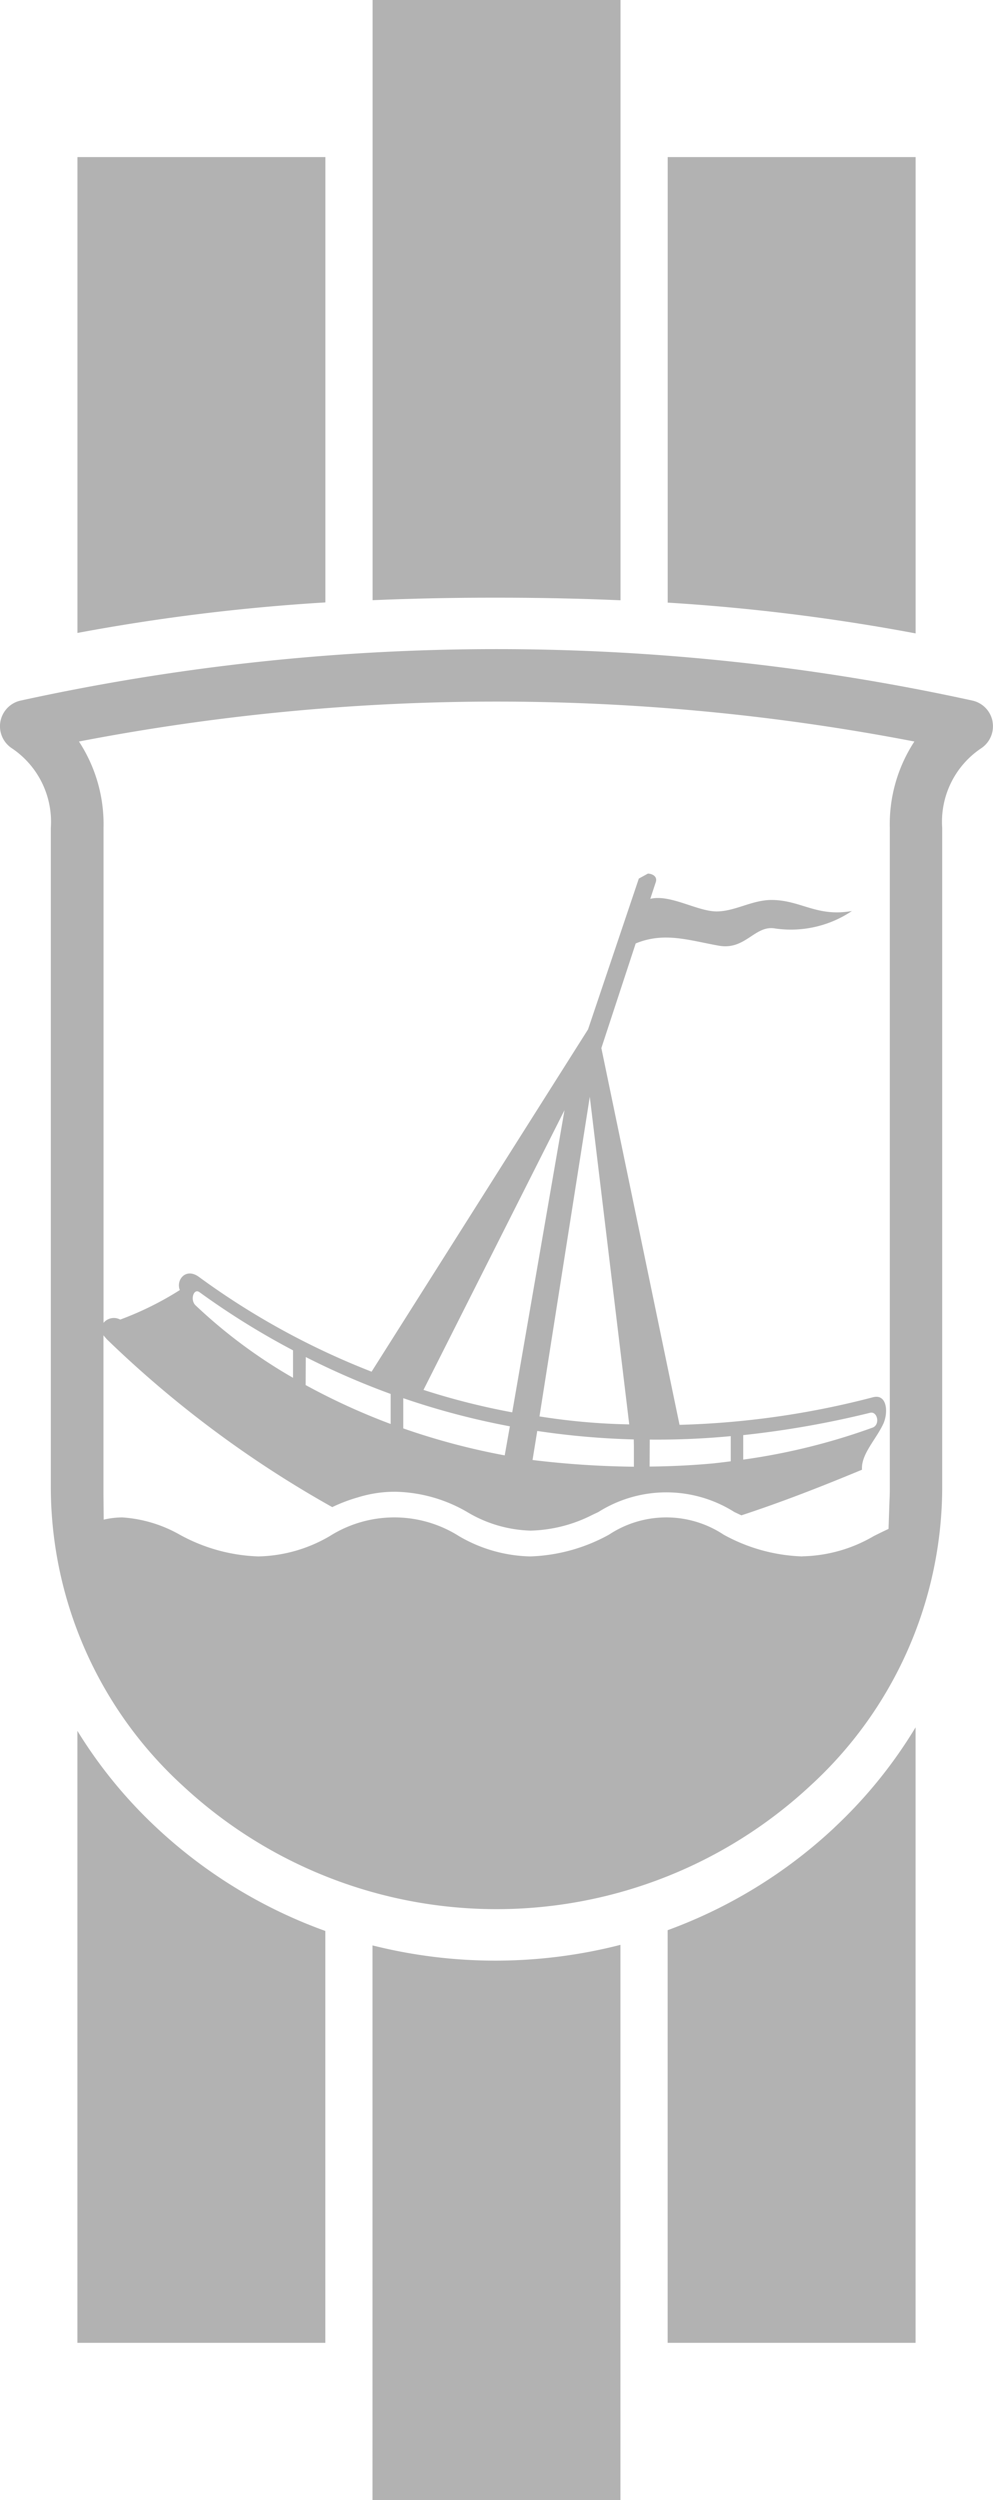
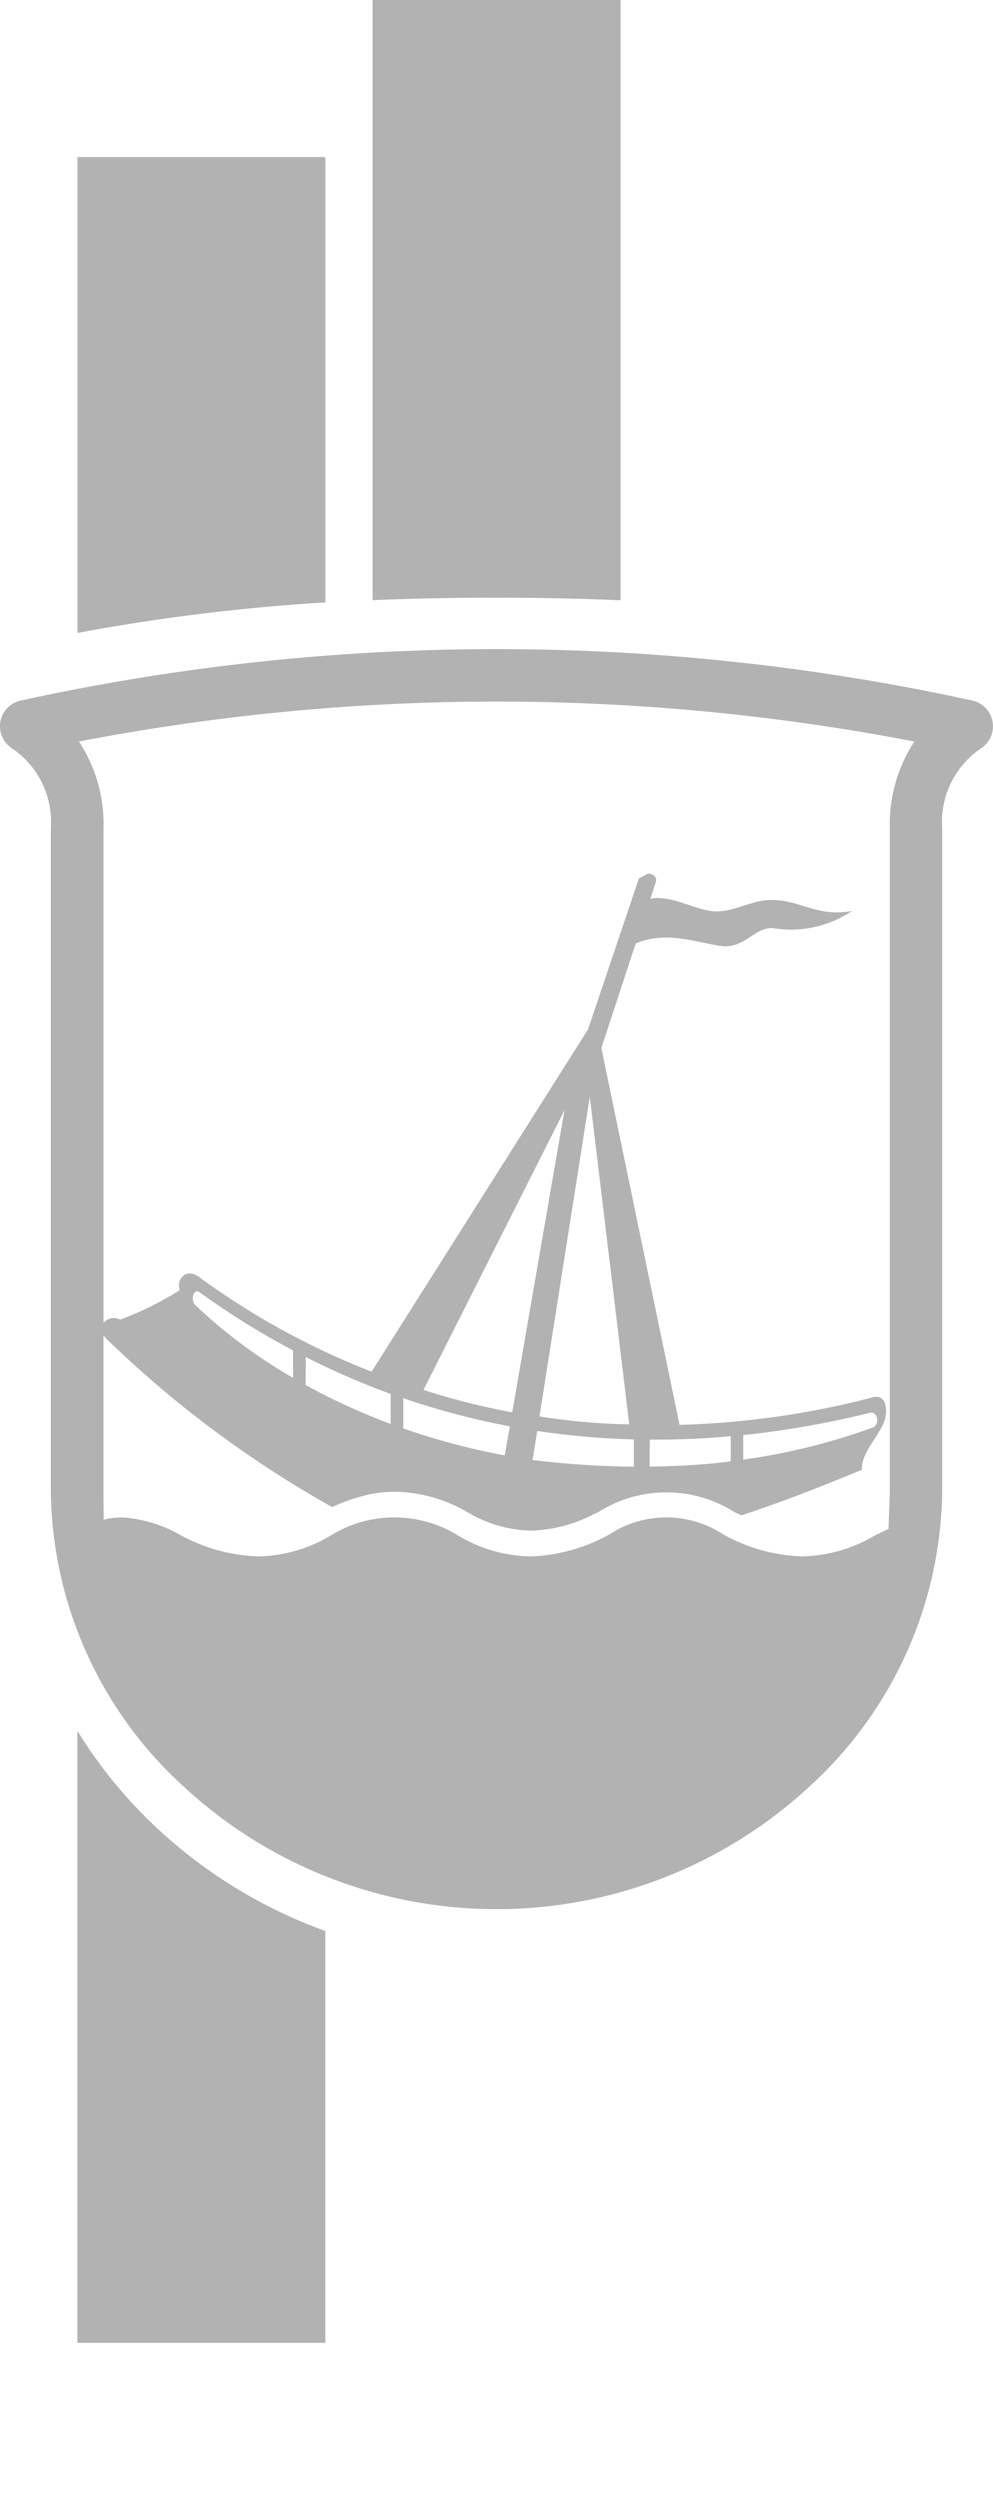
<svg xmlns="http://www.w3.org/2000/svg" width="44.455" height="111.904" viewBox="0 0 44.455 111.904">
  <defs>
    <style>.a{fill:#b2b2b2;}</style>
  </defs>
  <g transform="translate(-932.772 -10070.291)">
    <path class="a" d="M840.559,2084.075v27.395h11.1v-18.436a21.945,21.945,0,0,1-7.565-4.631,20.881,20.881,0,0,1-3.536-4.328" transform="translate(95.678 8063.689)" />
    <path class="a" d="M851.672,684.9h-11.1v21.3a89.82,89.82,0,0,1,11.1-1.366Z" transform="translate(95.667 9392.422)" />
-     <path class="a" d="M1102.985,2274.387v24.826h11.1v-24.851a22.528,22.528,0,0,1-11.1.025" transform="translate(-153.537 7882.982)" />
+     <path class="a" d="M1102.985,2274.387v24.826h11.1a22.528,22.528,0,0,1-11.1.025" transform="translate(-153.537 7882.982)" />
    <path class="a" d="M1114.1,572.023V545.155H1103V572.02c1.76-.075,3.58-.113,5.5-.113,1.956,0,3.809.04,5.6.117" transform="translate(-153.548 9525.136)" />
-     <path class="a" d="M1372.906,2085.447a21.935,21.935,0,0,1-7.469,4.595v18.471h11.1v-27.551a20.968,20.968,0,0,1-3.634,4.485" transform="translate(-402.776 8066.646)" />
-     <path class="a" d="M1376.561,684.9h-11.1v19.943a90,90,0,0,1,11.1,1.378Z" transform="translate(-402.798 9392.422)" />
    <path class="a" d="M816.17,1125.543a1.178,1.178,0,0,0-.892-.936,99.68,99.68,0,0,0-42.632,0,1.178,1.178,0,0,0-.388,2.128,3.963,3.963,0,0,1,1.751,3.572v29.583a18.14,18.14,0,0,0,5.921,13.3,20.621,20.621,0,0,0,28.066,0,18.145,18.145,0,0,0,5.919-13.3v-29.583a3.957,3.957,0,0,1,1.752-3.572,1.179,1.179,0,0,0,.5-1.192m-8.517,37.37a7.8,7.8,0,0,1-3.52-.974,4.65,4.65,0,0,0-5.133,0,7.809,7.809,0,0,1-3.522.974,6.57,6.57,0,0,1-3.194-.909,5.413,5.413,0,0,0-5.786,0,6.571,6.571,0,0,1-3.194.909,7.8,7.8,0,0,1-3.522-.974,6.012,6.012,0,0,0-2.565-.772,3.669,3.669,0,0,0-.838.1l-.01-1.132v-.067l0-.177v-6.874l.15.175a48.644,48.644,0,0,0,10.092,7.514,7.2,7.2,0,0,1,1.161-.44,5.547,5.547,0,0,1,1.666-.248,6.633,6.633,0,0,1,3.23.917,5.809,5.809,0,0,0,2.829.823,6.426,6.426,0,0,0,2.767-.709l.261-.123a5.7,5.7,0,0,1,6.088,0l.315.148c1.828-.6,3.615-1.3,5.4-2.043-.052-.68.619-1.341.949-2.045.232-.494.186-1.357-.45-1.2a38.109,38.109,0,0,1-8.668,1.237l-3.5-16.864,1.537-4.683c1.284-.532,2.4-.134,3.722.1,1.193.213,1.608-.932,2.517-.771a4.9,4.9,0,0,0,3.442-.782c-1.564.278-2.268-.475-3.565-.494-.878-.011-1.62.49-2.446.513-.874.027-2.1-.782-3.017-.563l.248-.753c.077-.234-.134-.369-.354-.377h0l-.407.223-2.273,6.749-9.691,15.323a33.942,33.942,0,0,1-7.714-4.231c-.6-.453-1.053.125-.87.577a14.164,14.164,0,0,1-2.669,1.322.6.6,0,0,0-.747.146v-22.156a6.762,6.762,0,0,0-1.1-3.865,98.706,98.706,0,0,1,37.4,0,6.756,6.756,0,0,0-1.1,3.865v29.583c0,.19-.006.378-.015.567l-.042,1.23c-.219.1-.432.206-.651.315a6.572,6.572,0,0,1-3.2.911m-27-11.826a34.388,34.388,0,0,0,4.191,2.606l0,1.23a22.963,22.963,0,0,1-4.364-3.244c-.256-.248-.079-.772.169-.592m4.76,4.164.006-1.257a34.675,34.675,0,0,0,3.8,1.651v1.345a29.36,29.36,0,0,1-3.8-1.739m10.463,1.4,2.252-14.307,1.766,14.664a28.856,28.856,0,0,1-4.018-.357m4.22,1.034.006.3v.917a41.112,41.112,0,0,1-4.537-.3l.211-1.3a35.226,35.226,0,0,0,4.32.379m-3.1-14.739-2.341,13.527a31.675,31.675,0,0,1-3.972-1.005Zm-2.446,14.153-.231,1.3a30.807,30.807,0,0,1-4.541-1.207v-1.353a33.95,33.95,0,0,0,4.771,1.259m6.263.594a34.951,34.951,0,0,0,3.626-.154l0,1.126c-.254.034-.509.063-.763.092-.79.073-1.754.133-2.869.144Zm4.185.9,0-1.1a42.5,42.5,0,0,0,5.682-1c.323-.081.465.531.108.665a28.431,28.431,0,0,1-5.794,1.432" transform="translate(161.038 8977.045)" />
  </g>
</svg>